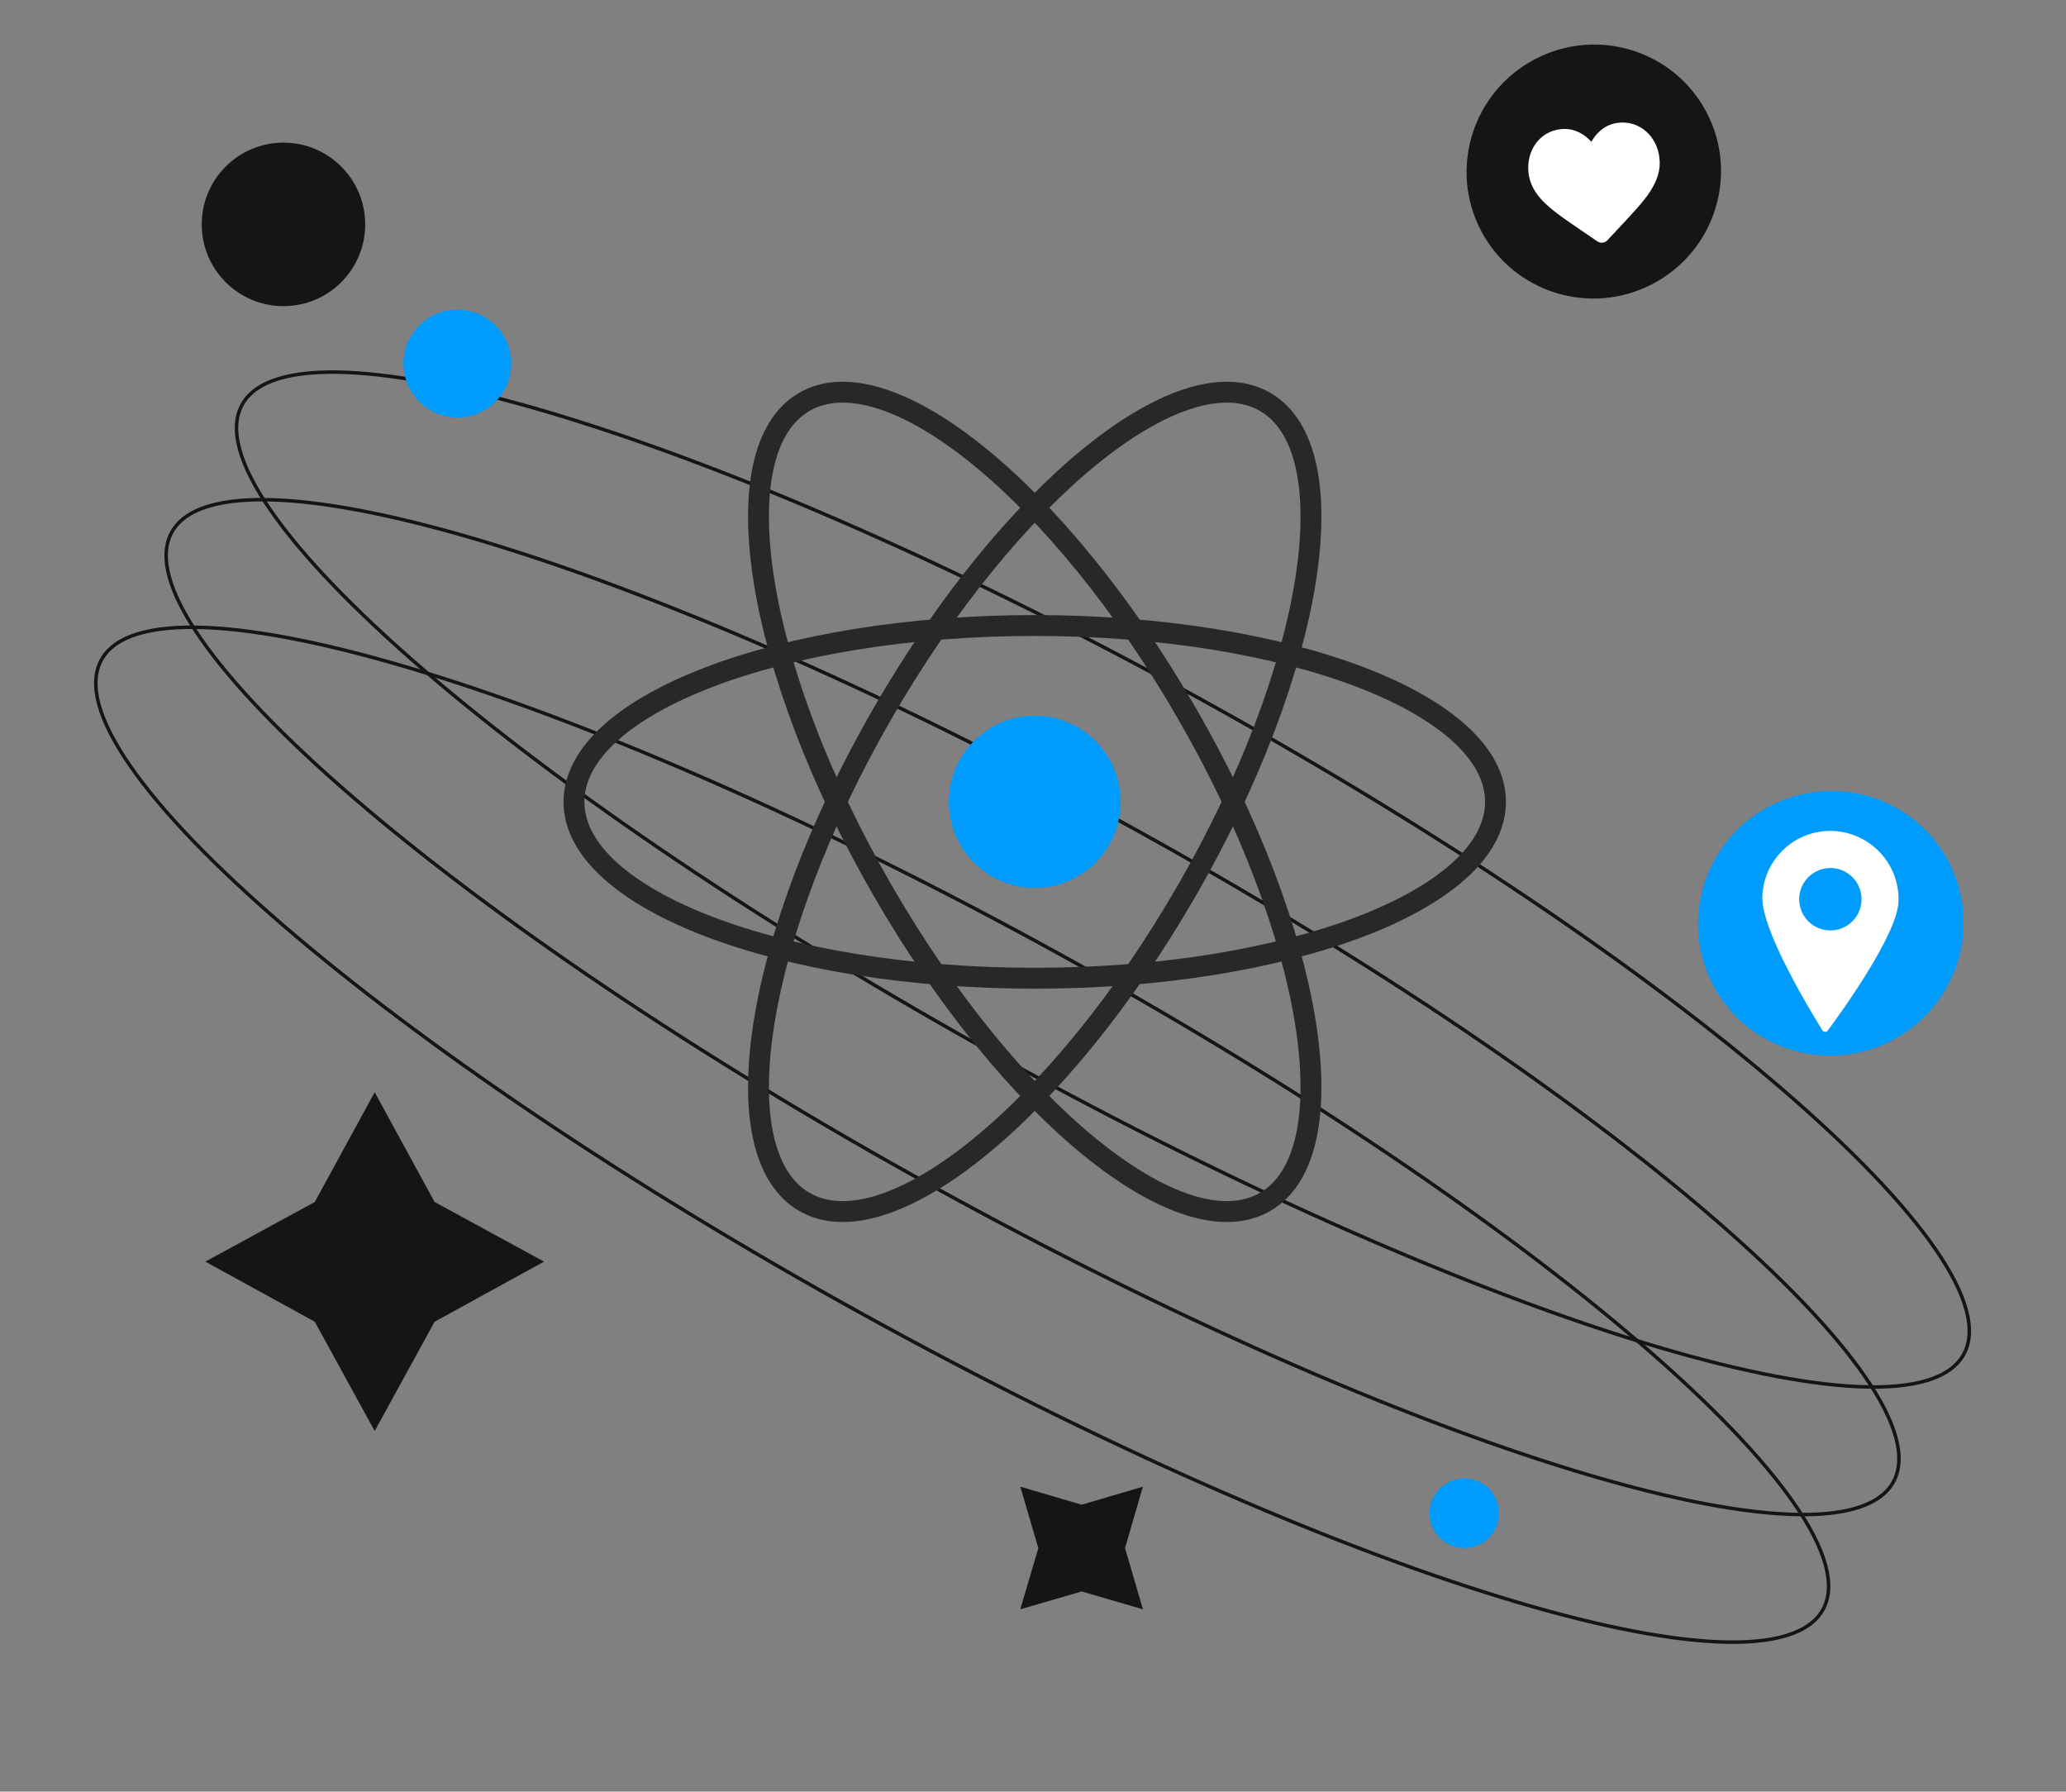
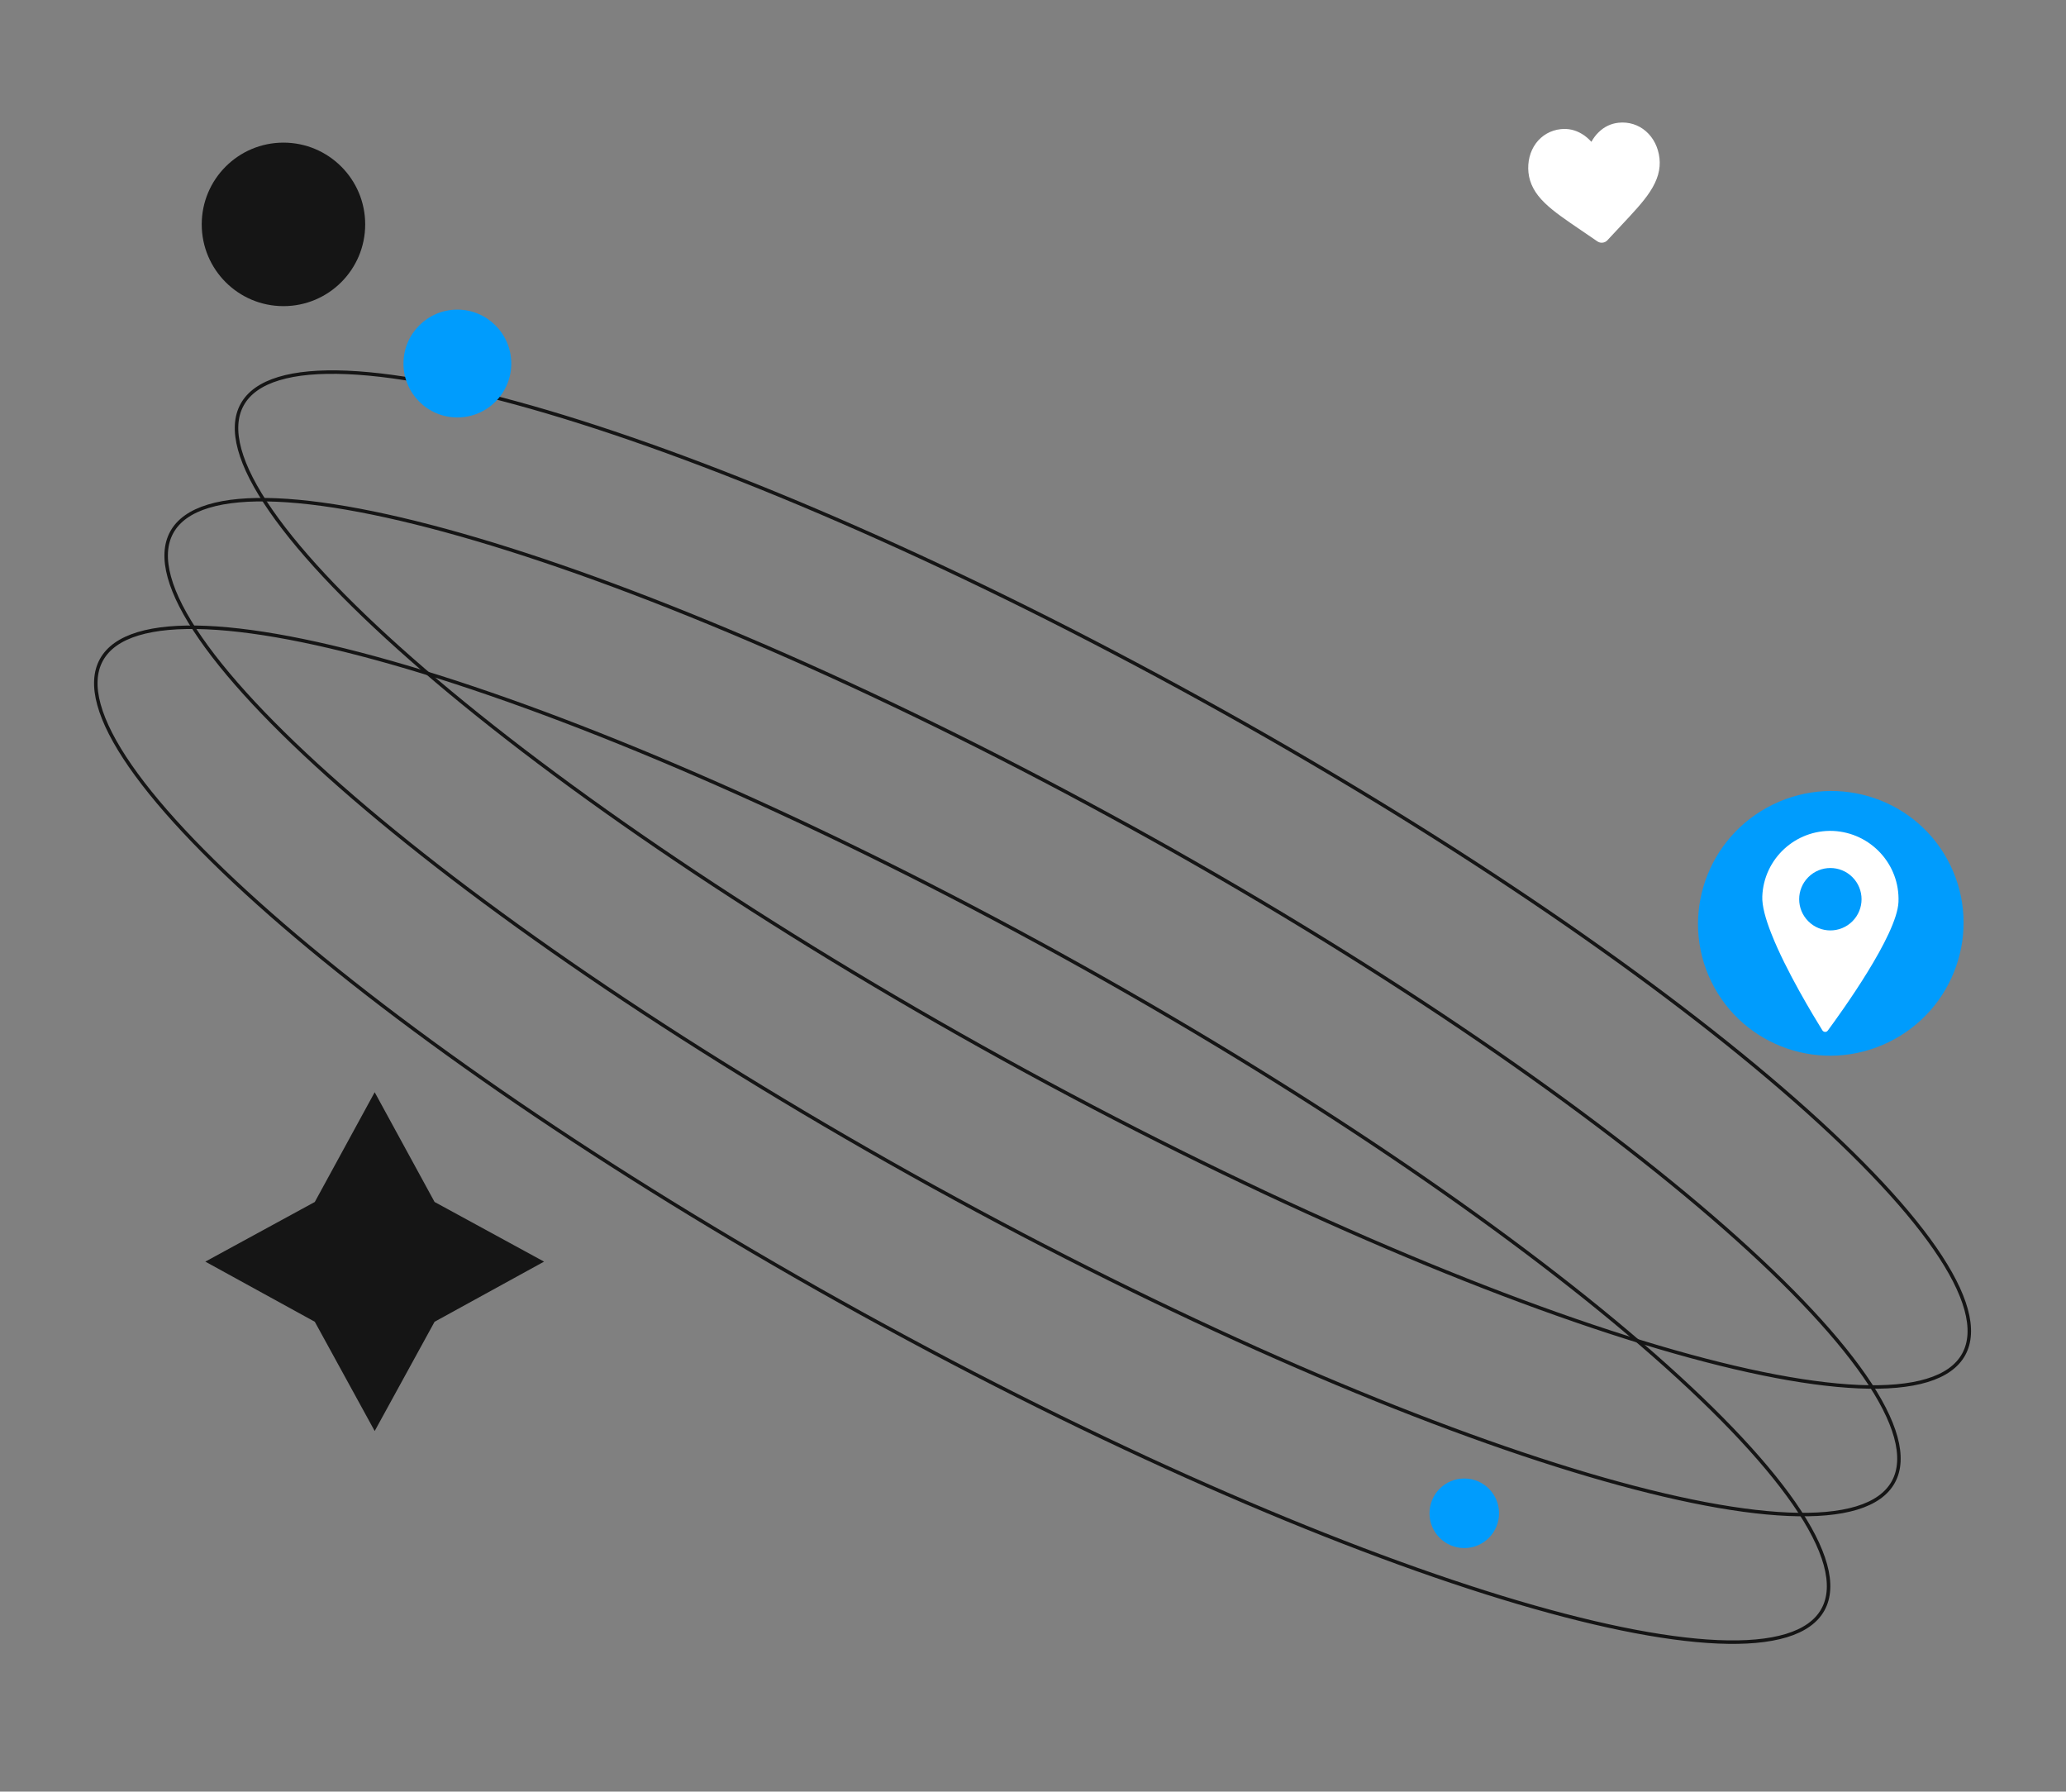
<svg xmlns="http://www.w3.org/2000/svg" width="594" height="515" viewBox="0 0 594 515" fill="none">
  <rect x="0" y="0" width="594" height="515" fill="#808080" stroke="none" />
  <g clip-path="url(#clip0_861_2)">
-     <path d="M310.998 432.535L328.599 427.35L323.463 445.001L328.599 462.602L310.998 457.466L293.347 462.602L298.533 445.001L293.347 427.35L310.998 432.535Z" fill="#151515" />
-   </g>
+     </g>
  <g clip-path="url(#clip1_861_2)">
    <path d="M124.947 345.509L156.423 362.659L124.947 379.946L107.728 411.353L90.509 379.946L59.033 362.659L90.509 345.509L107.728 313.964L124.947 345.509Z" fill="#151515" />
  </g>
  <path d="M345.585 201.187C414.024 238.937 472.758 278.935 512.39 313.077C532.209 330.151 547.232 345.742 556.306 358.842C560.843 365.393 563.876 371.297 565.288 376.433C566.699 381.568 566.479 385.89 564.579 389.333C562.68 392.777 559.141 395.268 554.046 396.813C548.949 398.359 542.337 398.943 534.375 398.6C518.455 397.913 497.253 393.524 472.239 385.868C422.219 370.558 357.057 342.216 288.617 304.465C220.178 266.715 161.444 226.717 121.812 192.575C101.993 175.501 86.971 159.91 77.897 146.81C73.359 140.259 70.326 134.355 68.914 129.218C67.503 124.084 67.722 119.763 69.622 116.319C71.522 112.875 75.06 110.384 80.155 108.839C85.253 107.293 91.866 106.709 99.827 107.052C115.747 107.739 136.949 112.128 161.962 119.784C211.983 135.094 277.146 163.436 345.585 201.187Z" stroke="#151515" />
  <path d="M325.355 237.861C393.794 275.611 452.527 315.609 492.16 349.751C511.979 366.825 527.002 382.416 536.075 395.516C540.613 402.066 543.645 407.971 545.057 413.107C546.468 418.241 546.248 422.563 544.349 426.007C542.449 429.451 538.911 431.942 533.816 433.487C528.718 435.033 522.106 435.617 514.145 435.274C498.225 434.587 477.023 430.198 452.009 422.542C401.988 407.232 336.826 378.89 268.387 341.139C199.948 303.389 141.214 263.391 101.581 229.249C81.762 212.175 66.74 196.584 57.666 183.484C53.129 176.933 50.096 171.029 48.684 165.892C47.273 160.758 47.492 156.437 49.391 152.993C51.291 149.549 54.83 147.057 59.925 145.512C65.023 143.966 71.635 143.383 79.597 143.726C95.517 144.413 116.718 148.802 141.732 156.458C191.752 171.768 256.915 200.11 325.355 237.861Z" stroke="#151515" />
  <path d="M305.126 274.535C373.565 312.285 432.299 352.283 471.931 386.425C491.75 403.499 506.773 419.09 515.847 432.19C520.384 438.741 523.417 444.645 524.829 449.782C526.24 454.916 526.02 459.238 524.12 462.682C522.221 466.125 518.682 468.616 513.587 470.161C508.49 471.707 501.878 472.292 493.916 471.948C477.996 471.261 456.794 466.872 431.78 459.216C381.76 443.906 316.598 415.564 248.158 377.814C179.719 340.063 120.985 300.065 81.353 265.923C61.534 248.849 46.511 233.258 37.438 220.158C32.901 213.608 29.867 207.703 28.455 202.566C27.044 197.433 27.264 193.111 29.163 189.667C31.062 186.223 34.601 183.732 39.696 182.187C44.794 180.641 51.407 180.057 59.368 180.4C75.288 181.087 96.49 185.476 121.503 193.132C171.524 208.442 236.687 236.784 305.126 274.535Z" stroke="#151515" />
  <circle cx="131.499" cy="104.5" r="15.5" fill="#009CFD" />
  <circle cx="420.999" cy="435" r="10" fill="#009CFD" />
  <circle cx="81.499" cy="64.5" r="23.5" fill="#151515" />
-   <path d="M475.186 81.597C493.086 72.194 500.009 50.116 490.65 32.285C481.29 14.455 459.191 7.623 441.291 17.027C423.391 26.431 416.468 48.508 425.828 66.339C435.187 84.17 457.286 91.001 475.186 81.597Z" fill="#151515" />
  <path d="M441.567 41.235C443.29 38.885 445.835 37.436 448.732 37.122C450.925 36.887 452.961 37.357 454.879 38.532C455.858 39.12 456.72 39.864 457.542 40.765C458.129 39.708 458.834 38.767 459.656 37.984C461.262 36.417 463.18 35.516 465.334 35.281C468.231 34.968 471.051 35.83 473.243 37.749C475.397 39.629 476.767 42.371 477.12 45.466C477.472 48.639 476.611 51.694 474.418 55.063C472.46 58.079 469.484 61.212 466.039 64.894C464.864 66.148 463.533 67.558 462.162 69.047C461.81 69.438 461.301 69.713 460.753 69.752C460.205 69.83 459.696 69.673 459.226 69.36C457.542 68.185 455.937 67.088 454.527 66.148C450.377 63.328 446.774 60.899 444.19 58.392C441.293 55.611 439.805 52.791 439.452 49.618C439.139 46.523 439.883 43.546 441.567 41.235Z" fill="white" />
  <path d="M542.998 299.581C561.974 290.34 569.914 267.553 560.733 248.686C551.552 229.819 528.726 222.016 509.75 231.257C490.773 240.499 482.833 263.286 492.014 282.153C501.195 301.02 524.021 308.823 542.998 299.581Z" fill="#009CFD" />
  <path d="M545.837 259.261C545.446 268.78 529.353 291.029 525.516 296.238C525.124 296.787 524.302 296.748 523.95 296.16C521.522 292.243 513.495 279.082 509.306 268.427C507.622 264.197 506.565 260.358 506.682 257.655C507.113 246.844 516.236 238.422 527.043 238.853C537.85 239.362 546.268 248.45 545.837 259.261Z" fill="white" />
  <path d="M532.592 264.826C536.094 261.323 536.094 255.644 532.592 252.141C529.091 248.638 523.414 248.638 519.912 252.141C516.41 255.644 516.41 261.323 519.912 264.826C523.414 268.329 529.091 268.329 532.592 264.826Z" fill="#009CFD" />
  <g clip-path="url(#clip2_861_2)">
    <path d="M297.5 255.244C311.135 255.244 322.189 244.166 322.189 230.5C322.189 216.834 311.135 205.756 297.5 205.756C283.865 205.756 272.811 216.834 272.811 230.5C272.811 244.166 283.865 255.244 297.5 255.244Z" fill="#009CFD" />
    <path d="M297.5 281.196C370.665 281.196 429.978 258.499 429.978 230.501C429.978 202.503 370.665 179.806 297.5 179.806C224.334 179.806 165.021 202.503 165.021 230.501C165.021 258.499 224.334 281.196 297.5 281.196Z" stroke="#282828" stroke-width="6" />
    <path d="M253.694 255.848C290.277 319.352 339.546 359.484 363.739 345.485C387.932 331.486 377.888 268.657 341.306 205.153C304.723 141.648 255.454 101.516 231.261 115.516C207.067 129.515 217.111 192.344 253.694 255.848Z" stroke="#282828" stroke-width="6" />
    <path d="M253.694 205.153C217.111 268.657 207.067 331.486 231.261 345.485C255.454 359.484 304.723 319.352 341.306 255.848C377.888 192.344 387.932 129.515 363.739 115.516C339.546 101.516 290.277 141.648 253.694 205.153Z" stroke="#282828" stroke-width="6" />
  </g>
  <defs>
    <clipPath id="clip0_861_2">
-       <rect width="36" height="36" fill="white" transform="translate(292.999 427)" />
-     </clipPath>
+       </clipPath>
    <clipPath id="clip1_861_2">
      <rect width="70.326" height="70.326" fill="white" transform="translate(107.728 313) rotate(45)" />
    </clipPath>
    <clipPath id="clip2_861_2">
-       <rect width="277" height="247" fill="white" transform="translate(159 107)" />
-     </clipPath>
+       </clipPath>
  </defs>
</svg>